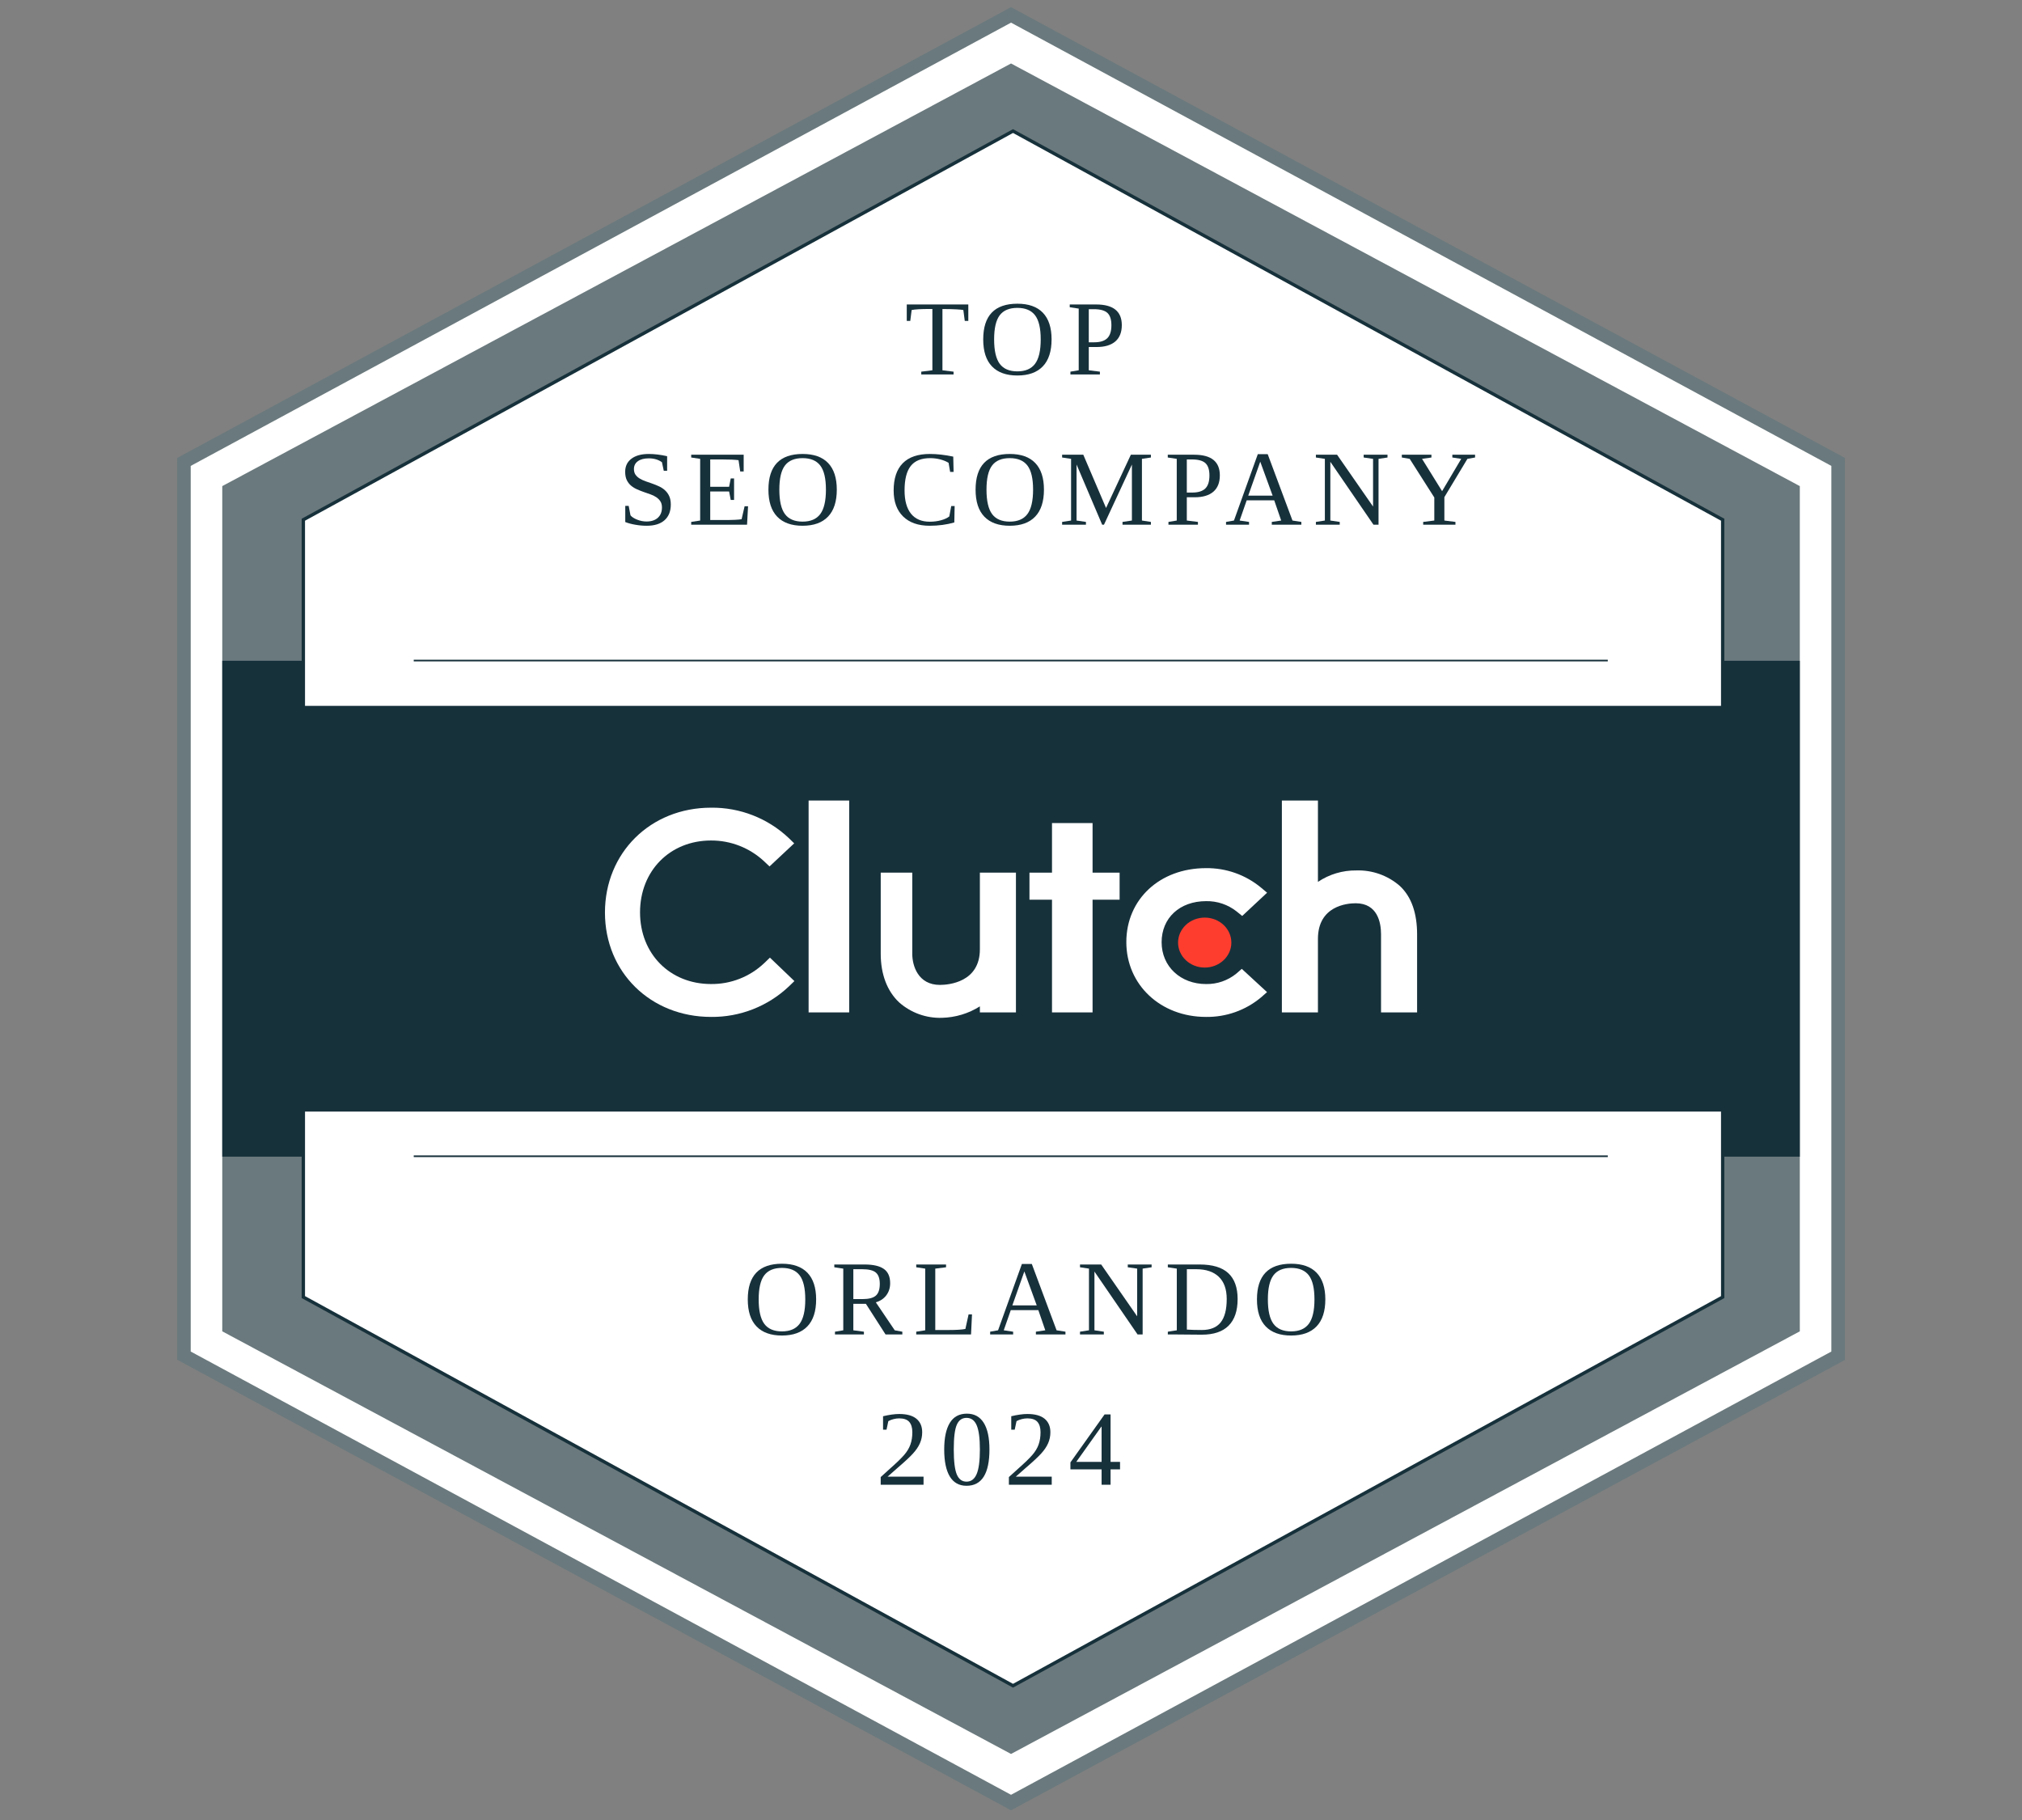
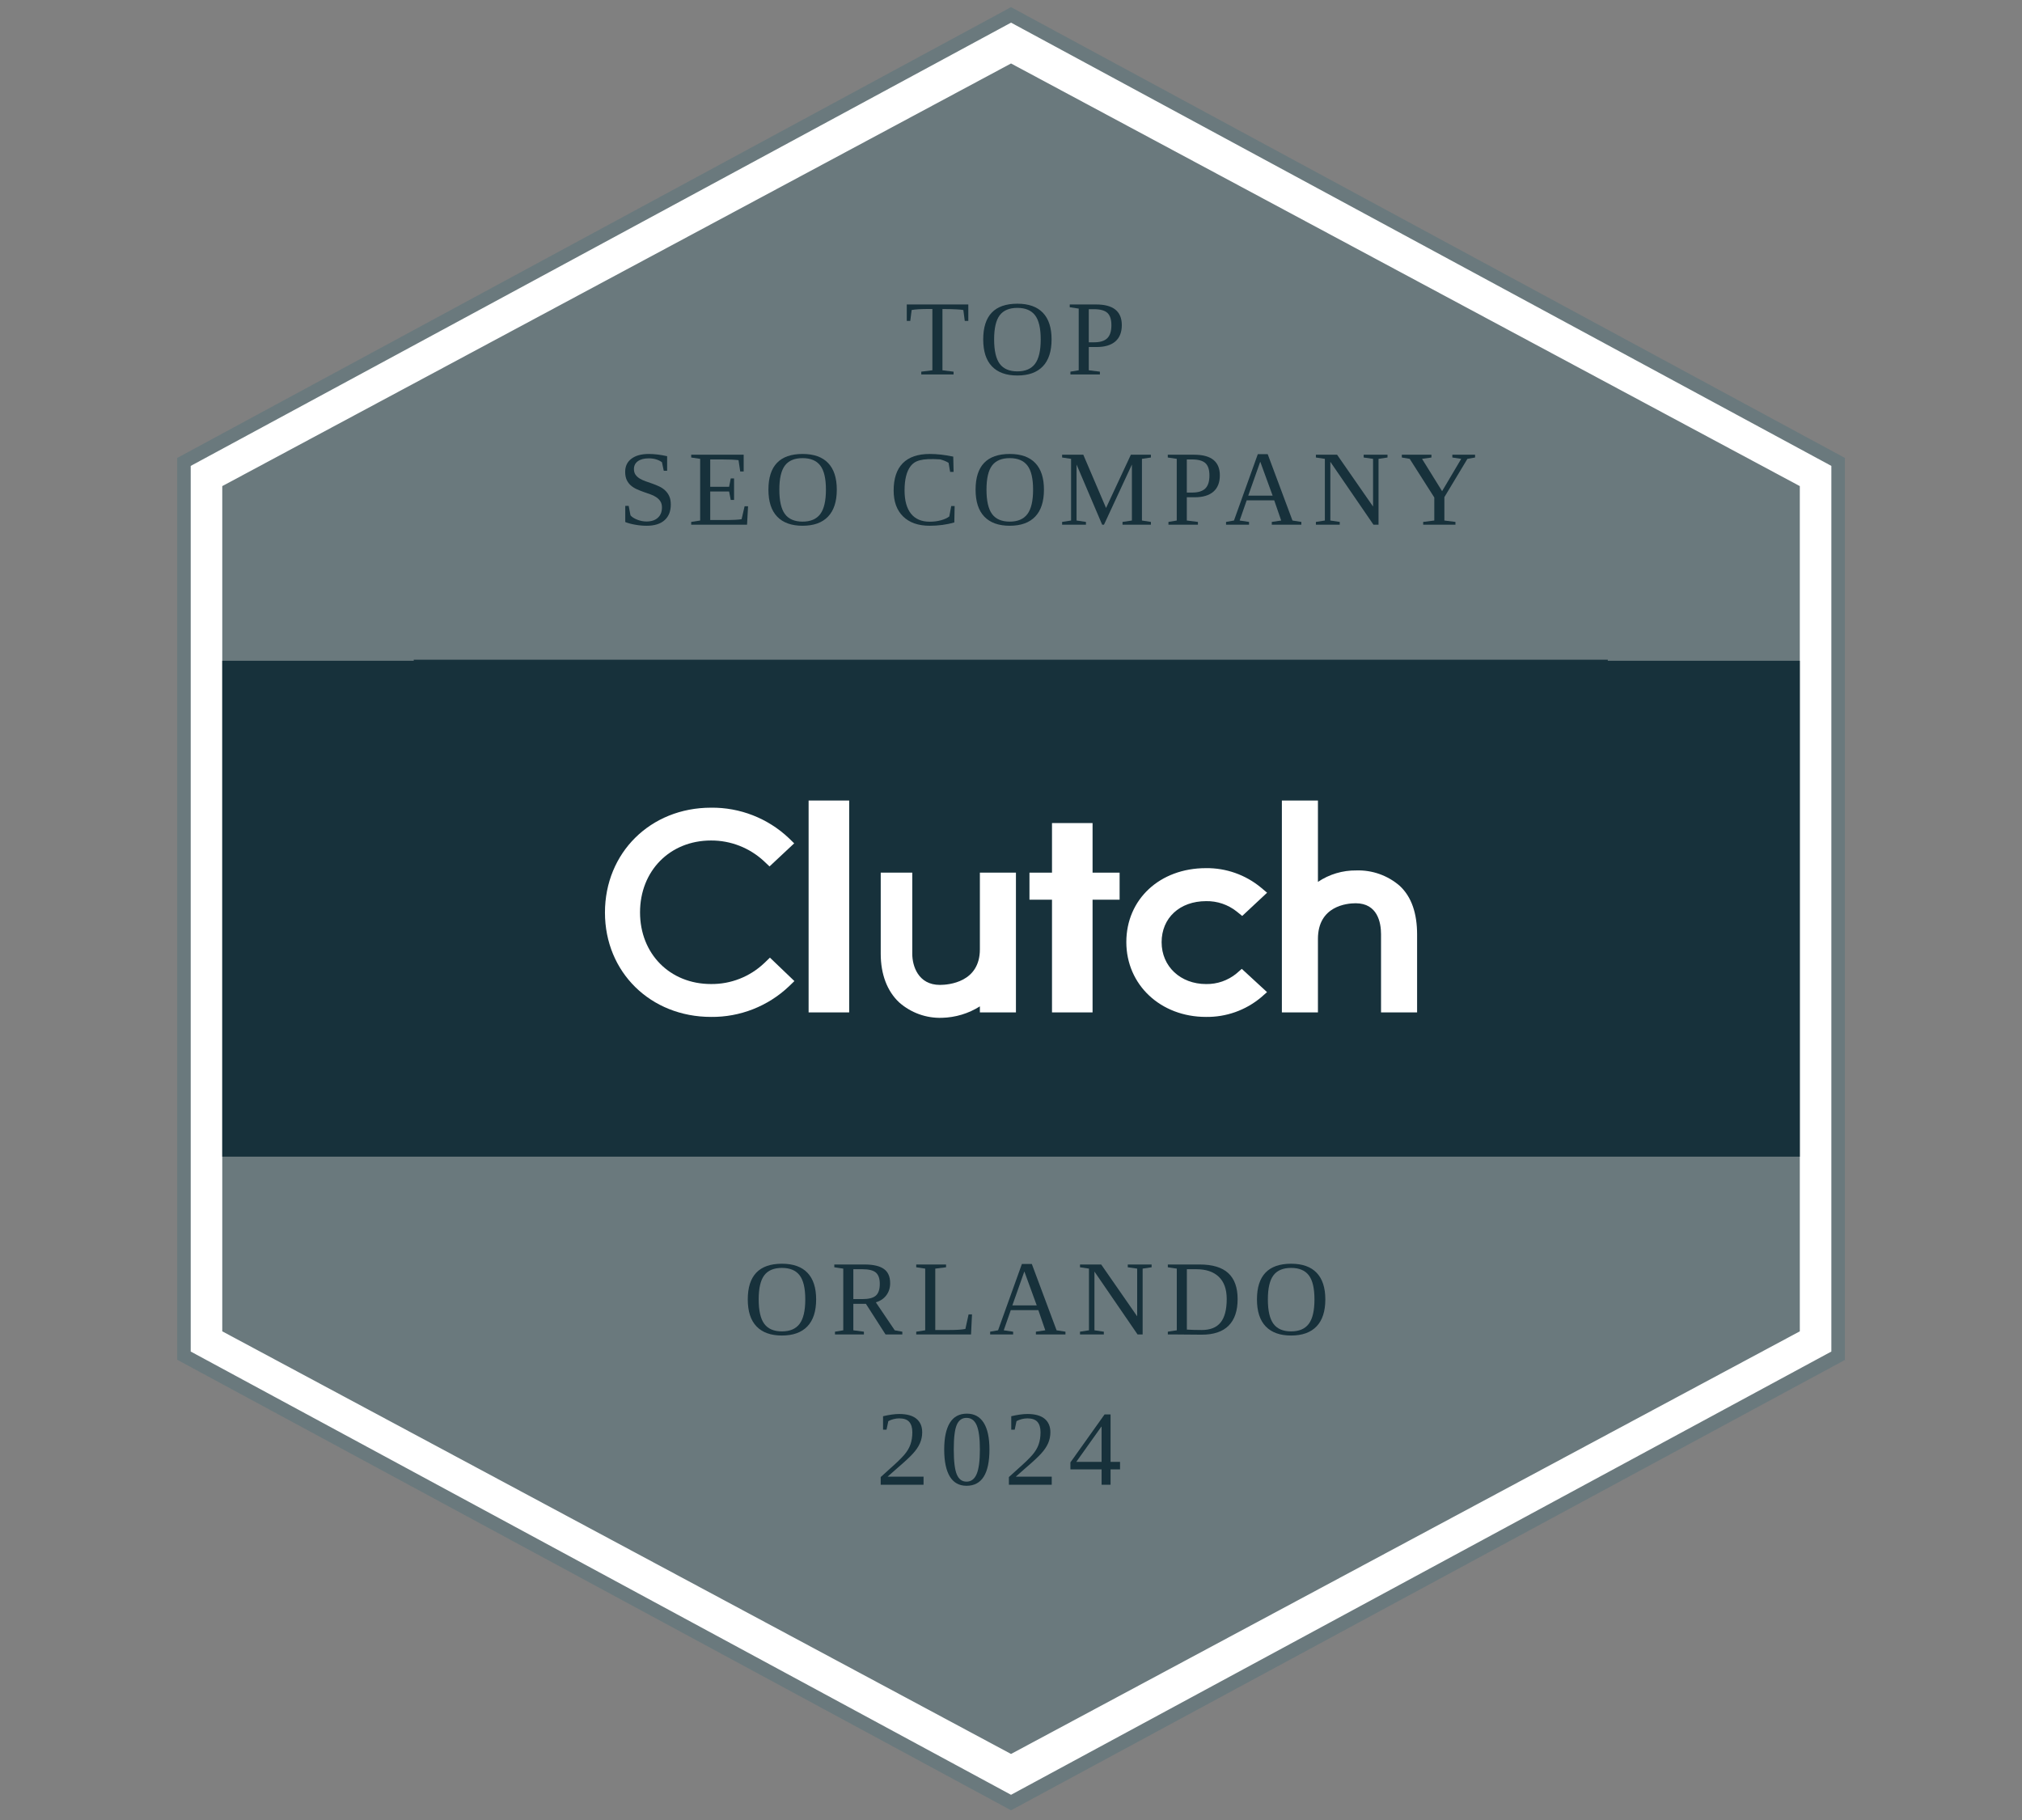
<svg xmlns="http://www.w3.org/2000/svg" width="1000" zoomAndPan="magnify" viewBox="0 0 750 675" height="900" preserveAspectRatio="xMidYMid meet" version="1.0">
  <rect x="0" y="0" width="750" height="675" fill="#808080" stroke="none" />
  <defs>
    <g />
    <clipPath id="ae594f60d0">
      <path d="M 65.723 2.645 L 684.305 2.645 L 684.305 671.406 L 65.723 671.406 Z M 65.723 2.645 " clip-rule="nonzero" />
    </clipPath>
  </defs>
  <path fill="#ffffff" d="M 682.633 171.273 L 682.633 502.777 L 375.848 668.531 L 69.066 502.777 L 69.066 171.273 L 375.848 5.52 Z M 682.633 171.273 " fill-opacity="1" fill-rule="nonzero" />
  <g clip-path="url(#ae594f60d0)">
    <path fill="#6a797d" d="M 375.012 671.406 L 373.844 670.766 L 65.723 504.297 L 65.723 169.836 L 67.039 169.137 L 375.012 2.645 L 376.184 3.285 L 684.305 169.836 L 684.305 504.383 Z M 70.738 501.254 L 375.012 665.652 L 679.289 501.254 L 679.289 172.797 L 375.012 8.398 L 70.738 172.797 Z M 70.738 501.254 " fill-opacity="1" fill-rule="nonzero" />
  </g>
  <path fill="#6a797d" d="M 667.586 180.289 L 667.586 493.762 L 375.012 650.508 L 82.441 493.762 L 82.441 180.289 L 375.012 23.543 Z M 667.586 180.289 " fill-opacity="1" fill-rule="nonzero" />
  <path fill="#17313b" d="M 82.441 245.07 L 667.586 245.07 L 667.586 428.98 L 82.441 428.98 Z M 82.441 245.07 " fill-opacity="1" fill-rule="nonzero" />
-   <path stroke-linecap="butt" transform="matrix(0.619, 0, 0, 0.619, 65.722, 2.646)" fill-opacity="1" fill="#ffffff" fill-rule="nonzero" stroke-linejoin="miter" d="M 926.098 307.119 L 926.098 772.882 L 500.847 1005.747 L 75.603 772.882 L 75.603 307.119 L 500.847 74.247 Z M 926.098 307.119 " stroke="#17313b" stroke-width="2" stroke-opacity="1" stroke-miterlimit="10" />
  <path fill="#17313b" d="M 90.801 261.789 L 659.227 261.789 L 659.227 412.262 L 90.801 412.262 Z M 90.801 261.789 " fill-opacity="1" fill-rule="nonzero" />
-   <path stroke-linecap="butt" transform="matrix(0.619, 0, 0, 0.619, 65.722, 2.646)" fill="none" stroke-linejoin="miter" d="M 141.748 688.501 L 857.247 688.501 " stroke="#17313b" stroke-width="1" stroke-opacity="1" stroke-miterlimit="10" />
  <path stroke-linecap="butt" transform="matrix(0.619, 0, 0, 0.619, 65.722, 2.646)" fill="none" stroke-linejoin="miter" d="M 141.748 391.499 L 857.247 391.499 " stroke="#17313b" stroke-width="1" stroke-opacity="1" stroke-miterlimit="10" />
  <path fill="#ffffff" d="M 299.93 296.898 L 314.977 296.898 L 314.977 375.48 L 299.93 375.48 Z M 299.93 296.898 " fill-opacity="1" fill-rule="nonzero" />
  <path fill="#ffffff" d="M 363.457 352.074 C 363.457 364.309 351.875 365.281 348.629 365.281 C 340.504 365.281 338.383 358.121 338.383 353.812 L 338.383 323.648 L 326.68 323.648 L 326.68 353.746 C 326.68 361.336 329.07 367.602 333.516 371.77 C 337.891 375.633 343.578 377.684 349.414 377.484 C 354.395 377.359 359.25 375.895 363.457 373.238 L 363.457 375.48 L 376.832 375.48 L 376.832 323.648 L 363.457 323.648 Z M 363.457 352.074 " fill-opacity="1" fill-rule="nonzero" />
  <path fill="#ffffff" d="M 405.254 305.258 L 390.207 305.258 L 390.207 323.648 L 381.848 323.648 L 381.848 333.68 L 390.207 333.68 L 390.207 375.48 L 405.254 375.48 L 405.254 333.68 L 415.285 333.68 L 415.285 323.648 L 405.254 323.648 Z M 405.254 305.258 " fill-opacity="1" fill-rule="nonzero" />
  <path fill="#ffffff" d="M 458.605 361.07 C 455.441 363.652 451.473 365.031 447.387 364.965 C 437.855 364.965 430.867 358.426 430.867 349.445 C 430.867 340.469 437.551 334.215 447.387 334.215 C 451.484 334.141 455.48 335.496 458.688 338.039 L 460.762 339.711 L 469.988 331.086 L 467.676 329.148 C 461.949 324.426 454.723 321.879 447.301 321.977 C 430.195 321.977 417.777 333.531 417.777 349.398 C 417.777 365.262 430.5 377.152 447.301 377.152 C 454.762 377.27 462.016 374.699 467.746 369.91 L 469.969 367.957 L 460.605 359.328 L 458.598 361.07 Z M 458.605 361.07 " fill-opacity="1" fill-rule="nonzero" />
  <path fill="#ffffff" d="M 519.176 328.531 C 514.719 324.672 508.973 322.633 503.078 322.828 C 498.012 322.766 493.051 324.246 488.848 327.074 L 488.848 296.898 L 475.473 296.898 L 475.473 375.48 L 488.848 375.48 L 488.848 348.227 C 488.848 335.992 499.598 335 502.84 335 C 510.965 335 512.254 342.172 512.254 346.488 L 512.254 375.48 L 525.629 375.48 L 525.629 346.555 C 525.629 338.965 523.691 332.711 519.176 328.531 Z M 519.176 328.531 " fill-opacity="1" fill-rule="nonzero" />
-   <path fill="#ff3d2e" d="M 456.734 349.582 C 456.734 350.191 456.672 350.793 456.547 351.391 C 456.418 351.988 456.23 352.566 455.984 353.129 C 455.734 353.691 455.43 354.223 455.07 354.73 C 454.711 355.234 454.301 355.703 453.84 356.133 C 453.383 356.562 452.883 356.949 452.344 357.285 C 451.805 357.625 451.234 357.91 450.637 358.141 C 450.035 358.375 449.418 358.551 448.781 358.668 C 448.145 358.789 447.504 358.848 446.852 358.848 C 446.203 358.848 445.562 358.789 444.926 358.668 C 444.289 358.551 443.672 358.375 443.07 358.141 C 442.473 357.91 441.902 357.625 441.363 357.285 C 440.824 356.949 440.324 356.562 439.863 356.133 C 439.406 355.703 438.996 355.234 438.637 354.73 C 438.277 354.223 437.973 353.691 437.723 353.129 C 437.473 352.566 437.285 351.988 437.16 351.391 C 437.035 350.793 436.969 350.191 436.969 349.582 C 436.969 348.977 437.035 348.371 437.16 347.777 C 437.289 347.18 437.473 346.602 437.723 346.039 C 437.973 345.477 438.277 344.941 438.637 344.438 C 438.996 343.93 439.406 343.461 439.863 343.031 C 440.324 342.602 440.824 342.219 441.363 341.879 C 441.902 341.543 442.473 341.258 443.07 341.023 C 443.672 340.793 444.289 340.617 444.926 340.496 C 445.562 340.379 446.203 340.32 446.852 340.32 C 447.504 340.32 448.145 340.379 448.781 340.496 C 449.418 340.617 450.035 340.793 450.637 341.023 C 451.234 341.258 451.805 341.543 452.344 341.879 C 452.883 342.219 453.383 342.602 453.84 343.031 C 454.301 343.461 454.711 343.93 455.07 344.438 C 455.43 344.941 455.734 345.477 455.984 346.039 C 456.23 346.602 456.418 347.18 456.547 347.777 C 456.672 348.371 456.734 348.977 456.734 349.582 Z M 456.734 349.582 " fill-opacity="1" fill-rule="nonzero" />
  <path fill="#ffffff" d="M 283.426 357.238 C 278.113 362.266 271.051 365.039 263.73 364.957 C 248.484 364.957 237.402 353.758 237.402 338.375 C 237.402 322.992 248.484 311.723 263.73 311.723 C 271.004 311.688 278.027 314.43 283.359 319.383 L 285.434 321.34 L 294.578 312.781 L 292.574 310.824 C 284.789 303.465 274.441 299.426 263.73 299.555 C 241.277 299.555 224.391 316.273 224.391 338.441 C 224.391 360.613 241.348 377.152 263.73 377.152 C 274.48 377.273 284.855 373.199 292.652 365.801 L 294.66 363.863 L 285.582 355.168 L 283.426 357.242 Z M 283.426 357.238 " fill-opacity="1" fill-rule="nonzero" />
  <g fill="#17313b" fill-opacity="1">
    <g transform="translate(335.619, 138.874)">
      <g>
        <path d="M 6.094 0 L 6.094 -1.031 L 10.219 -1.547 L 10.219 -24.281 L 9.234 -24.281 C 5.961 -24.281 3.727 -24.148 2.531 -23.891 L 2.016 -19.844 L 0.719 -19.844 L 0.719 -25.953 L 23.547 -25.953 L 23.547 -19.844 L 22.234 -19.844 L 21.703 -23.891 C 21.316 -23.984 20.473 -24.066 19.172 -24.141 C 17.867 -24.211 16.441 -24.25 14.891 -24.25 L 13.953 -24.25 L 13.953 -1.547 L 18.078 -1.031 L 18.078 0 Z M 6.094 0 " />
      </g>
    </g>
  </g>
  <g fill="#17313b" fill-opacity="1">
    <g transform="translate(363.069, 138.874)">
      <g>
        <path d="M 5.672 -13 C 5.672 -8.832 6.363 -5.812 7.75 -3.938 C 9.145 -2.07 11.328 -1.141 14.297 -1.141 C 17.254 -1.141 19.438 -2.07 20.844 -3.938 C 22.25 -5.812 22.953 -8.832 22.953 -13 C 22.953 -17.145 22.25 -20.129 20.844 -21.953 C 19.445 -23.773 17.266 -24.688 14.297 -24.688 C 11.316 -24.688 9.133 -23.773 7.75 -21.953 C 6.363 -20.129 5.672 -17.145 5.672 -13 Z M 1.625 -13 C 1.625 -21.82 5.848 -26.234 14.297 -26.234 C 18.473 -26.234 21.629 -25.113 23.766 -22.875 C 25.91 -20.633 26.984 -17.344 26.984 -13 C 26.984 -8.594 25.898 -5.258 23.734 -3 C 21.566 -0.738 18.422 0.391 14.297 0.391 C 10.18 0.391 7.039 -0.734 4.875 -2.984 C 2.707 -5.234 1.625 -8.57 1.625 -13 Z M 1.625 -13 " />
      </g>
    </g>
  </g>
  <g fill="#17313b" fill-opacity="1">
    <g transform="translate(395.647, 138.874)">
      <g>
        <path d="M 16.594 -18.266 C 16.594 -20.391 16.098 -21.91 15.109 -22.828 C 14.117 -23.742 12.445 -24.203 10.094 -24.203 L 8.203 -24.203 L 8.203 -11.922 L 10.219 -11.922 C 12.395 -11.922 14 -12.414 15.031 -13.406 C 16.07 -14.395 16.594 -16.016 16.594 -18.266 Z M 8.203 -10.172 L 8.203 -1.547 L 12.328 -1.031 L 12.328 0 L 1.391 0 L 1.391 -1.031 L 4.469 -1.547 L 4.469 -24.422 L 1.141 -24.922 L 1.141 -25.953 L 10.938 -25.953 C 17.281 -25.953 20.453 -23.398 20.453 -18.297 C 20.453 -15.641 19.648 -13.617 18.047 -12.234 C 16.441 -10.859 14.133 -10.172 11.125 -10.172 Z M 8.203 -10.172 " />
      </g>
    </g>
  </g>
  <g fill="#17313b" fill-opacity="1">
    <g transform="translate(229.235, 194.601)">
      <g>
        <path d="M 2.688 -6.984 L 3.953 -6.984 L 4.625 -3.484 C 5.102 -2.879 5.926 -2.344 7.094 -1.875 C 8.258 -1.414 9.41 -1.188 10.547 -1.188 C 12.348 -1.188 13.754 -1.645 14.766 -2.562 C 15.785 -3.488 16.297 -4.766 16.297 -6.391 C 16.297 -7.316 16.098 -8.082 15.703 -8.688 C 15.305 -9.289 14.789 -9.801 14.156 -10.219 C 13.52 -10.645 12.789 -11 11.969 -11.281 C 11.156 -11.57 10.32 -11.863 9.469 -12.156 C 8.613 -12.457 7.781 -12.789 6.969 -13.156 C 6.156 -13.52 5.426 -13.977 4.781 -14.531 C 4.145 -15.082 3.629 -15.766 3.234 -16.578 C 2.848 -17.398 2.656 -18.414 2.656 -19.625 C 2.656 -21.688 3.426 -23.301 4.969 -24.469 C 6.52 -25.645 8.672 -26.234 11.422 -26.234 C 13.504 -26.234 15.77 -25.957 18.219 -25.406 L 18.219 -20 L 16.969 -20 L 16.297 -23.172 C 14.973 -24.129 13.348 -24.609 11.422 -24.609 C 9.691 -24.609 8.336 -24.254 7.359 -23.547 C 6.391 -22.848 5.906 -21.879 5.906 -20.641 C 5.906 -19.805 6.098 -19.109 6.484 -18.547 C 6.879 -17.992 7.395 -17.52 8.031 -17.125 C 8.676 -16.738 9.406 -16.398 10.219 -16.109 C 11.039 -15.828 11.879 -15.535 12.734 -15.234 C 13.598 -14.93 14.438 -14.586 15.25 -14.203 C 16.07 -13.828 16.801 -13.344 17.438 -12.75 C 18.082 -12.164 18.598 -11.453 18.984 -10.609 C 19.379 -9.766 19.578 -8.723 19.578 -7.484 C 19.578 -4.984 18.805 -3.047 17.266 -1.672 C 15.734 -0.297 13.523 0.391 10.641 0.391 C 9.242 0.391 7.844 0.266 6.438 0.016 C 5.031 -0.223 3.781 -0.555 2.688 -0.984 Z M 2.688 -6.984 " />
      </g>
    </g>
  </g>
  <g fill="#17313b" fill-opacity="1">
    <g transform="translate(255.235, 194.601)">
      <g>
        <path d="M 1.141 -1.031 L 4.469 -1.547 L 4.469 -24.422 L 1.141 -24.922 L 1.141 -25.953 L 20.609 -25.953 L 20.609 -19.734 L 19.328 -19.734 L 18.703 -23.938 C 17.266 -24.113 15.176 -24.203 12.438 -24.203 L 8.203 -24.203 L 8.203 -14.062 L 15.203 -14.062 L 15.812 -17.156 L 17.047 -17.156 L 17.047 -9.188 L 15.812 -9.188 L 15.203 -12.328 L 8.203 -12.328 L 8.203 -1.734 L 13.312 -1.734 C 16.633 -1.734 18.812 -1.836 19.844 -2.047 L 20.953 -6.844 L 22.234 -6.844 L 21.859 0 L 1.141 0 Z M 1.141 -1.031 " />
      </g>
    </g>
  </g>
  <g fill="#17313b" fill-opacity="1">
    <g transform="translate(283.401, 194.601)">
      <g>
        <path d="M 5.672 -13 C 5.672 -8.832 6.363 -5.812 7.75 -3.938 C 9.145 -2.07 11.328 -1.141 14.297 -1.141 C 17.254 -1.141 19.438 -2.07 20.844 -3.938 C 22.25 -5.812 22.953 -8.832 22.953 -13 C 22.953 -17.145 22.25 -20.129 20.844 -21.953 C 19.445 -23.773 17.266 -24.688 14.297 -24.688 C 11.316 -24.688 9.133 -23.773 7.75 -21.953 C 6.363 -20.129 5.672 -17.145 5.672 -13 Z M 1.625 -13 C 1.625 -21.82 5.848 -26.234 14.297 -26.234 C 18.473 -26.234 21.629 -25.113 23.766 -22.875 C 25.91 -20.633 26.984 -17.344 26.984 -13 C 26.984 -8.594 25.898 -5.258 23.734 -3 C 21.566 -0.738 18.422 0.391 14.297 0.391 C 10.18 0.391 7.039 -0.734 4.875 -2.984 C 2.707 -5.234 1.625 -8.57 1.625 -13 Z M 1.625 -13 " />
      </g>
    </g>
  </g>
  <g fill="#17313b" fill-opacity="1">
    <g transform="translate(315.978, 194.601)">
      <g />
    </g>
  </g>
  <g fill="#17313b" fill-opacity="1">
    <g transform="translate(329.847, 194.601)">
      <g>
-         <path d="M 14.969 0.391 C 10.77 0.391 7.492 -0.754 5.141 -3.047 C 2.797 -5.336 1.625 -8.547 1.625 -12.672 C 1.625 -17.141 2.75 -20.516 5 -22.797 C 7.258 -25.086 10.609 -26.234 15.047 -26.234 C 17.742 -26.234 20.641 -25.906 23.734 -25.25 L 23.859 -19.578 L 22.578 -19.578 L 22 -22.953 C 21.094 -23.504 20.039 -23.93 18.844 -24.234 C 17.656 -24.535 16.441 -24.688 15.203 -24.688 C 11.891 -24.688 9.473 -23.711 7.953 -21.766 C 6.43 -19.816 5.672 -16.801 5.672 -12.719 C 5.672 -8.945 6.469 -6.066 8.062 -4.078 C 9.656 -2.098 11.973 -1.109 15.016 -1.109 C 16.484 -1.109 17.867 -1.285 19.172 -1.641 C 20.473 -1.992 21.504 -2.469 22.266 -3.062 L 22.984 -6.922 L 24.25 -6.922 L 24.125 -0.828 C 21.289 -0.016 18.238 0.391 14.969 0.391 Z M 14.969 0.391 " />
+         <path d="M 14.969 0.391 C 10.77 0.391 7.492 -0.754 5.141 -3.047 C 2.797 -5.336 1.625 -8.547 1.625 -12.672 C 1.625 -17.141 2.75 -20.516 5 -22.797 C 7.258 -25.086 10.609 -26.234 15.047 -26.234 C 17.742 -26.234 20.641 -25.906 23.734 -25.25 L 23.859 -19.578 L 22.578 -19.578 L 22 -22.953 C 21.094 -23.504 20.039 -23.93 18.844 -24.234 C 11.891 -24.688 9.473 -23.711 7.953 -21.766 C 6.43 -19.816 5.672 -16.801 5.672 -12.719 C 5.672 -8.945 6.469 -6.066 8.062 -4.078 C 9.656 -2.098 11.973 -1.109 15.016 -1.109 C 16.484 -1.109 17.867 -1.285 19.172 -1.641 C 20.473 -1.992 21.504 -2.469 22.266 -3.062 L 22.984 -6.922 L 24.25 -6.922 L 24.125 -0.828 C 21.289 -0.016 18.238 0.391 14.969 0.391 Z M 14.969 0.391 " />
      </g>
    </g>
  </g>
  <g fill="#17313b" fill-opacity="1">
    <g transform="translate(360.238, 194.601)">
      <g>
        <path d="M 5.672 -13 C 5.672 -8.832 6.363 -5.812 7.75 -3.938 C 9.145 -2.07 11.328 -1.141 14.297 -1.141 C 17.254 -1.141 19.438 -2.07 20.844 -3.938 C 22.25 -5.812 22.953 -8.832 22.953 -13 C 22.953 -17.145 22.25 -20.129 20.844 -21.953 C 19.445 -23.773 17.266 -24.688 14.297 -24.688 C 11.316 -24.688 9.133 -23.773 7.75 -21.953 C 6.363 -20.129 5.672 -17.145 5.672 -13 Z M 1.625 -13 C 1.625 -21.82 5.848 -26.234 14.297 -26.234 C 18.473 -26.234 21.629 -25.113 23.766 -22.875 C 25.91 -20.633 26.984 -17.344 26.984 -13 C 26.984 -8.594 25.898 -5.258 23.734 -3 C 21.566 -0.738 18.422 0.391 14.297 0.391 C 10.18 0.391 7.039 -0.734 4.875 -2.984 C 2.707 -5.234 1.625 -8.57 1.625 -13 Z M 1.625 -13 " />
      </g>
    </g>
  </g>
  <g fill="#17313b" fill-opacity="1">
    <g transform="translate(392.816, 194.601)">
      <g>
        <path d="M 16.672 0 L 16 0 L 6.5 -22.312 L 6.5 -1.547 L 9.984 -1.031 L 9.984 0 L 1.141 0 L 1.141 -1.031 L 4.469 -1.547 L 4.469 -24.422 L 1.141 -24.922 L 1.141 -25.953 L 9 -25.953 L 17.438 -6.203 L 26.641 -25.953 L 34.078 -25.953 L 34.078 -24.922 L 30.75 -24.422 L 30.75 -1.547 L 34.078 -1.031 L 34.078 0 L 23.547 0 L 23.547 -1.031 L 27.031 -1.547 L 27.031 -22.312 Z M 16.672 0 " />
      </g>
    </g>
  </g>
  <g fill="#17313b" fill-opacity="1">
    <g transform="translate(432.01, 194.601)">
      <g>
        <path d="M 16.594 -18.266 C 16.594 -20.391 16.098 -21.91 15.109 -22.828 C 14.117 -23.742 12.445 -24.203 10.094 -24.203 L 8.203 -24.203 L 8.203 -11.922 L 10.219 -11.922 C 12.395 -11.922 14 -12.414 15.031 -13.406 C 16.07 -14.395 16.594 -16.016 16.594 -18.266 Z M 8.203 -10.172 L 8.203 -1.547 L 12.328 -1.031 L 12.328 0 L 1.391 0 L 1.391 -1.031 L 4.469 -1.547 L 4.469 -24.422 L 1.141 -24.922 L 1.141 -25.953 L 10.938 -25.953 C 17.281 -25.953 20.453 -23.398 20.453 -18.297 C 20.453 -15.641 19.648 -13.617 18.047 -12.234 C 16.441 -10.859 14.133 -10.172 11.125 -10.172 Z M 8.203 -10.172 " />
      </g>
    </g>
  </g>
  <g fill="#17313b" fill-opacity="1">
    <g transform="translate(454.372, 194.601)">
      <g>
        <path d="M 8.922 -1.031 L 8.922 0 L 0.391 0 L 0.391 -1.031 L 3.328 -1.547 L 12.172 -26.156 L 15.844 -26.156 L 25.031 -1.547 L 28.328 -1.031 L 28.328 0 L 17.359 0 L 17.359 -1.031 L 20.844 -1.547 L 18.266 -9.031 L 8.047 -9.031 L 5.438 -1.547 Z M 13.078 -23.375 L 8.625 -10.781 L 17.672 -10.781 Z M 13.078 -23.375 " />
      </g>
    </g>
  </g>
  <g fill="#17313b" fill-opacity="1">
    <g transform="translate(486.95, 194.601)">
      <g>
        <path d="M 22.344 -24.422 L 18.859 -24.922 L 18.859 -25.953 L 27.703 -25.953 L 27.703 -24.922 L 24.375 -24.422 L 24.375 0 L 22.5 0 L 6.5 -23.328 L 6.5 -1.547 L 9.984 -1.031 L 9.984 0 L 1.141 0 L 1.141 -1.031 L 4.469 -1.547 L 4.469 -24.422 L 1.141 -24.922 L 1.141 -25.953 L 9 -25.953 L 22.344 -6.734 Z M 22.344 -24.422 " />
      </g>
    </g>
  </g>
  <g fill="#17313b" fill-opacity="1">
    <g transform="translate(519.527, 194.601)">
      <g>
        <path d="M 16.219 -10.219 L 16.219 -1.547 L 20.328 -1.031 L 20.328 0 L 8.359 0 L 8.359 -1.031 L 12.484 -1.547 L 12.484 -10.094 L 3.359 -24.422 L 0.438 -24.922 L 0.438 -25.953 L 11.422 -25.953 L 11.422 -24.922 L 7.938 -24.422 L 15.375 -12.438 L 22.469 -24.422 L 19.172 -24.922 L 19.172 -25.953 L 27.609 -25.953 L 27.609 -24.922 L 24.766 -24.422 Z M 16.219 -10.219 " />
      </g>
    </g>
  </g>
  <g fill="#17313b" fill-opacity="1">
    <g transform="translate(275.739, 494.927)">
      <g>
        <path d="M 5.672 -13 C 5.672 -8.832 6.363 -5.812 7.75 -3.938 C 9.145 -2.07 11.328 -1.141 14.297 -1.141 C 17.254 -1.141 19.438 -2.07 20.844 -3.938 C 22.25 -5.812 22.953 -8.832 22.953 -13 C 22.953 -17.145 22.25 -20.129 20.844 -21.953 C 19.445 -23.773 17.266 -24.688 14.297 -24.688 C 11.316 -24.688 9.133 -23.773 7.75 -21.953 C 6.363 -20.129 5.672 -17.145 5.672 -13 Z M 1.625 -13 C 1.625 -21.82 5.848 -26.234 14.297 -26.234 C 18.473 -26.234 21.629 -25.113 23.766 -22.875 C 25.91 -20.633 26.984 -17.344 26.984 -13 C 26.984 -8.594 25.898 -5.258 23.734 -3 C 21.566 -0.738 18.422 0.391 14.297 0.391 C 10.18 0.391 7.039 -0.734 4.875 -2.984 C 2.707 -5.234 1.625 -8.57 1.625 -13 Z M 1.625 -13 " />
      </g>
    </g>
  </g>
  <g fill="#17313b" fill-opacity="1">
    <g transform="translate(308.317, 494.927)">
      <g>
        <path d="M 8.203 -11.375 L 8.203 -1.547 L 12.125 -1.031 L 12.125 0 L 1.391 0 L 1.391 -1.031 L 4.469 -1.547 L 4.469 -24.422 L 1.141 -24.922 L 1.141 -25.953 L 12.344 -25.953 C 15.594 -25.953 17.988 -25.398 19.531 -24.297 C 21.082 -23.203 21.859 -21.441 21.859 -19.016 C 21.859 -17.285 21.383 -15.789 20.438 -14.531 C 19.5 -13.281 18.203 -12.41 16.547 -11.922 L 23.562 -1.547 L 26.375 -1.031 L 26.375 0 L 20.156 0 L 12.859 -11.375 Z M 18.016 -18.75 C 18.016 -20.719 17.531 -22.117 16.562 -22.953 C 15.602 -23.785 13.922 -24.203 11.516 -24.203 L 8.203 -24.203 L 8.203 -13.125 L 11.625 -13.125 C 13.938 -13.125 15.578 -13.551 16.547 -14.406 C 17.523 -15.258 18.016 -16.707 18.016 -18.75 Z M 18.016 -18.75 " />
      </g>
    </g>
  </g>
  <g fill="#17313b" fill-opacity="1">
    <g transform="translate(338.708, 494.927)">
      <g>
        <path d="M 12.203 -24.922 L 8.203 -24.422 L 8.203 -1.656 L 13.312 -1.656 C 16.062 -1.656 18.082 -1.785 19.375 -2.047 L 20.562 -7.453 L 21.828 -7.453 L 21.469 0 L 1.141 0 L 1.141 -1.031 L 4.469 -1.547 L 4.469 -24.422 L 1.141 -24.922 L 1.141 -25.953 L 12.203 -25.953 Z M 12.203 -24.922 " />
      </g>
    </g>
  </g>
  <g fill="#17313b" fill-opacity="1">
    <g transform="translate(366.874, 494.927)">
      <g>
        <path d="M 8.922 -1.031 L 8.922 0 L 0.391 0 L 0.391 -1.031 L 3.328 -1.547 L 12.172 -26.156 L 15.844 -26.156 L 25.031 -1.547 L 28.328 -1.031 L 28.328 0 L 17.359 0 L 17.359 -1.031 L 20.844 -1.547 L 18.266 -9.031 L 8.047 -9.031 L 5.438 -1.547 Z M 13.078 -23.375 L 8.625 -10.781 L 17.672 -10.781 Z M 13.078 -23.375 " />
      </g>
    </g>
  </g>
  <g fill="#17313b" fill-opacity="1">
    <g transform="translate(399.452, 494.927)">
      <g>
        <path d="M 22.344 -24.422 L 18.859 -24.922 L 18.859 -25.953 L 27.703 -25.953 L 27.703 -24.922 L 24.375 -24.422 L 24.375 0 L 22.5 0 L 6.5 -23.328 L 6.5 -1.547 L 9.984 -1.031 L 9.984 0 L 1.141 0 L 1.141 -1.031 L 4.469 -1.547 L 4.469 -24.422 L 1.141 -24.922 L 1.141 -25.953 L 9 -25.953 L 22.344 -6.734 Z M 22.344 -24.422 " />
      </g>
    </g>
  </g>
  <g fill="#17313b" fill-opacity="1">
    <g transform="translate(432.029, 494.927)">
      <g>
        <path d="M 22.984 -13.156 C 22.984 -16.781 22.004 -19.523 20.047 -21.391 C 18.098 -23.266 15.312 -24.203 11.688 -24.203 L 8.203 -24.203 L 8.203 -1.812 C 9.754 -1.707 11.594 -1.656 13.719 -1.656 C 16.895 -1.656 19.234 -2.594 20.734 -4.469 C 22.234 -6.344 22.984 -9.238 22.984 -13.156 Z M 12.922 -25.953 C 17.711 -25.953 21.258 -24.883 23.562 -22.75 C 25.875 -20.613 27.031 -17.406 27.031 -13.125 C 27.031 -8.781 25.914 -5.492 23.688 -3.266 C 21.469 -1.035 18.145 0.078 13.719 0.078 L 4.469 0 L 1.141 0 L 1.141 -1.031 L 4.469 -1.547 L 4.469 -24.422 L 1.141 -24.922 L 1.141 -25.953 Z M 12.922 -25.953 " />
      </g>
    </g>
  </g>
  <g fill="#17313b" fill-opacity="1">
    <g transform="translate(464.607, 494.927)">
      <g>
        <path d="M 5.672 -13 C 5.672 -8.832 6.363 -5.812 7.75 -3.938 C 9.145 -2.07 11.328 -1.141 14.297 -1.141 C 17.254 -1.141 19.438 -2.07 20.844 -3.938 C 22.25 -5.812 22.953 -8.832 22.953 -13 C 22.953 -17.145 22.25 -20.129 20.844 -21.953 C 19.445 -23.773 17.266 -24.688 14.297 -24.688 C 11.316 -24.688 9.133 -23.773 7.75 -21.953 C 6.363 -20.129 5.672 -17.145 5.672 -13 Z M 1.625 -13 C 1.625 -21.82 5.848 -26.234 14.297 -26.234 C 18.473 -26.234 21.629 -25.113 23.766 -22.875 C 25.91 -20.633 26.984 -17.344 26.984 -13 C 26.984 -8.594 25.898 -5.258 23.734 -3 C 21.566 -0.738 18.422 0.391 14.297 0.391 C 10.18 0.391 7.039 -0.734 4.875 -2.984 C 2.707 -5.234 1.625 -8.57 1.625 -13 Z M 1.625 -13 " />
      </g>
    </g>
  </g>
  <g fill="#17313b" fill-opacity="1">
    <g transform="translate(324.935, 550.654)">
      <g>
        <path d="M 17.625 0 L 1.734 0 L 1.734 -2.844 L 5.344 -6.109 C 7.645 -8.141 9.336 -9.781 10.422 -11.031 C 11.504 -12.281 12.281 -13.566 12.75 -14.891 C 13.227 -16.223 13.469 -17.75 13.469 -19.469 C 13.469 -21.145 13.086 -22.422 12.328 -23.297 C 11.566 -24.172 10.32 -24.609 8.594 -24.609 C 7.906 -24.609 7.195 -24.516 6.469 -24.328 C 5.75 -24.141 5.113 -23.891 4.562 -23.578 L 3.891 -20.406 L 2.609 -20.406 L 2.609 -25.406 C 4.961 -25.957 6.957 -26.234 8.594 -26.234 C 11.426 -26.234 13.555 -25.645 14.984 -24.469 C 16.41 -23.289 17.125 -21.625 17.125 -19.469 C 17.125 -18.02 16.844 -16.656 16.281 -15.375 C 15.719 -14.094 14.852 -12.816 13.688 -11.547 C 12.531 -10.273 10.613 -8.492 7.938 -6.203 C 6.781 -5.223 5.562 -4.148 4.281 -2.984 L 17.625 -2.984 Z M 17.625 0 " />
      </g>
    </g>
  </g>
  <g fill="#17313b" fill-opacity="1">
    <g transform="translate(348.709, 550.654)">
      <g>
        <path d="M 18.297 -13.078 C 18.297 -4.098 15.461 0.391 9.797 0.391 C 7.055 0.391 4.988 -0.754 3.594 -3.047 C 2.207 -5.348 1.516 -8.691 1.516 -13.078 C 1.516 -17.367 2.207 -20.656 3.594 -22.938 C 4.988 -25.219 7.102 -26.359 9.938 -26.359 C 12.676 -26.359 14.754 -25.227 16.172 -22.969 C 17.586 -20.719 18.297 -17.422 18.297 -13.078 Z M 14.75 -13.078 C 14.75 -17.234 14.352 -20.223 13.562 -22.047 C 12.781 -23.879 11.523 -24.797 9.797 -24.797 C 8.117 -24.797 6.91 -23.93 6.172 -22.203 C 5.43 -20.484 5.062 -17.441 5.062 -13.078 C 5.062 -8.691 5.438 -5.602 6.188 -3.812 C 6.938 -2.031 8.141 -1.141 9.797 -1.141 C 11.492 -1.141 12.742 -2.078 13.547 -3.953 C 14.348 -5.828 14.75 -8.867 14.75 -13.078 Z M 14.75 -13.078 " />
      </g>
    </g>
  </g>
  <g fill="#17313b" fill-opacity="1">
    <g transform="translate(372.484, 550.654)">
      <g>
        <path d="M 17.625 0 L 1.734 0 L 1.734 -2.844 L 5.344 -6.109 C 7.645 -8.141 9.336 -9.781 10.422 -11.031 C 11.504 -12.281 12.281 -13.566 12.75 -14.891 C 13.227 -16.223 13.469 -17.75 13.469 -19.469 C 13.469 -21.145 13.086 -22.422 12.328 -23.297 C 11.566 -24.172 10.32 -24.609 8.594 -24.609 C 7.906 -24.609 7.195 -24.516 6.469 -24.328 C 5.75 -24.141 5.113 -23.891 4.562 -23.578 L 3.891 -20.406 L 2.609 -20.406 L 2.609 -25.406 C 4.961 -25.957 6.957 -26.234 8.594 -26.234 C 11.426 -26.234 13.555 -25.645 14.984 -24.469 C 16.41 -23.289 17.125 -21.625 17.125 -19.469 C 17.125 -18.02 16.844 -16.656 16.281 -15.375 C 15.719 -14.094 14.852 -12.816 13.688 -11.547 C 12.531 -10.273 10.613 -8.492 7.938 -6.203 C 6.781 -5.223 5.562 -4.148 4.281 -2.984 L 17.625 -2.984 Z M 17.625 0 " />
      </g>
    </g>
  </g>
  <g fill="#17313b" fill-opacity="1">
    <g transform="translate(396.258, 550.654)">
      <g>
        <path d="M 15.672 -5.703 L 15.672 0 L 12.344 0 L 12.344 -5.703 L 0.781 -5.703 L 0.781 -8.281 L 13.453 -26.078 L 15.672 -26.078 L 15.672 -8.469 L 19.188 -8.469 L 19.188 -5.703 Z M 12.344 -21.531 L 12.25 -21.531 L 2.953 -8.469 L 12.344 -8.469 Z M 12.344 -21.531 " />
      </g>
    </g>
  </g>
</svg>